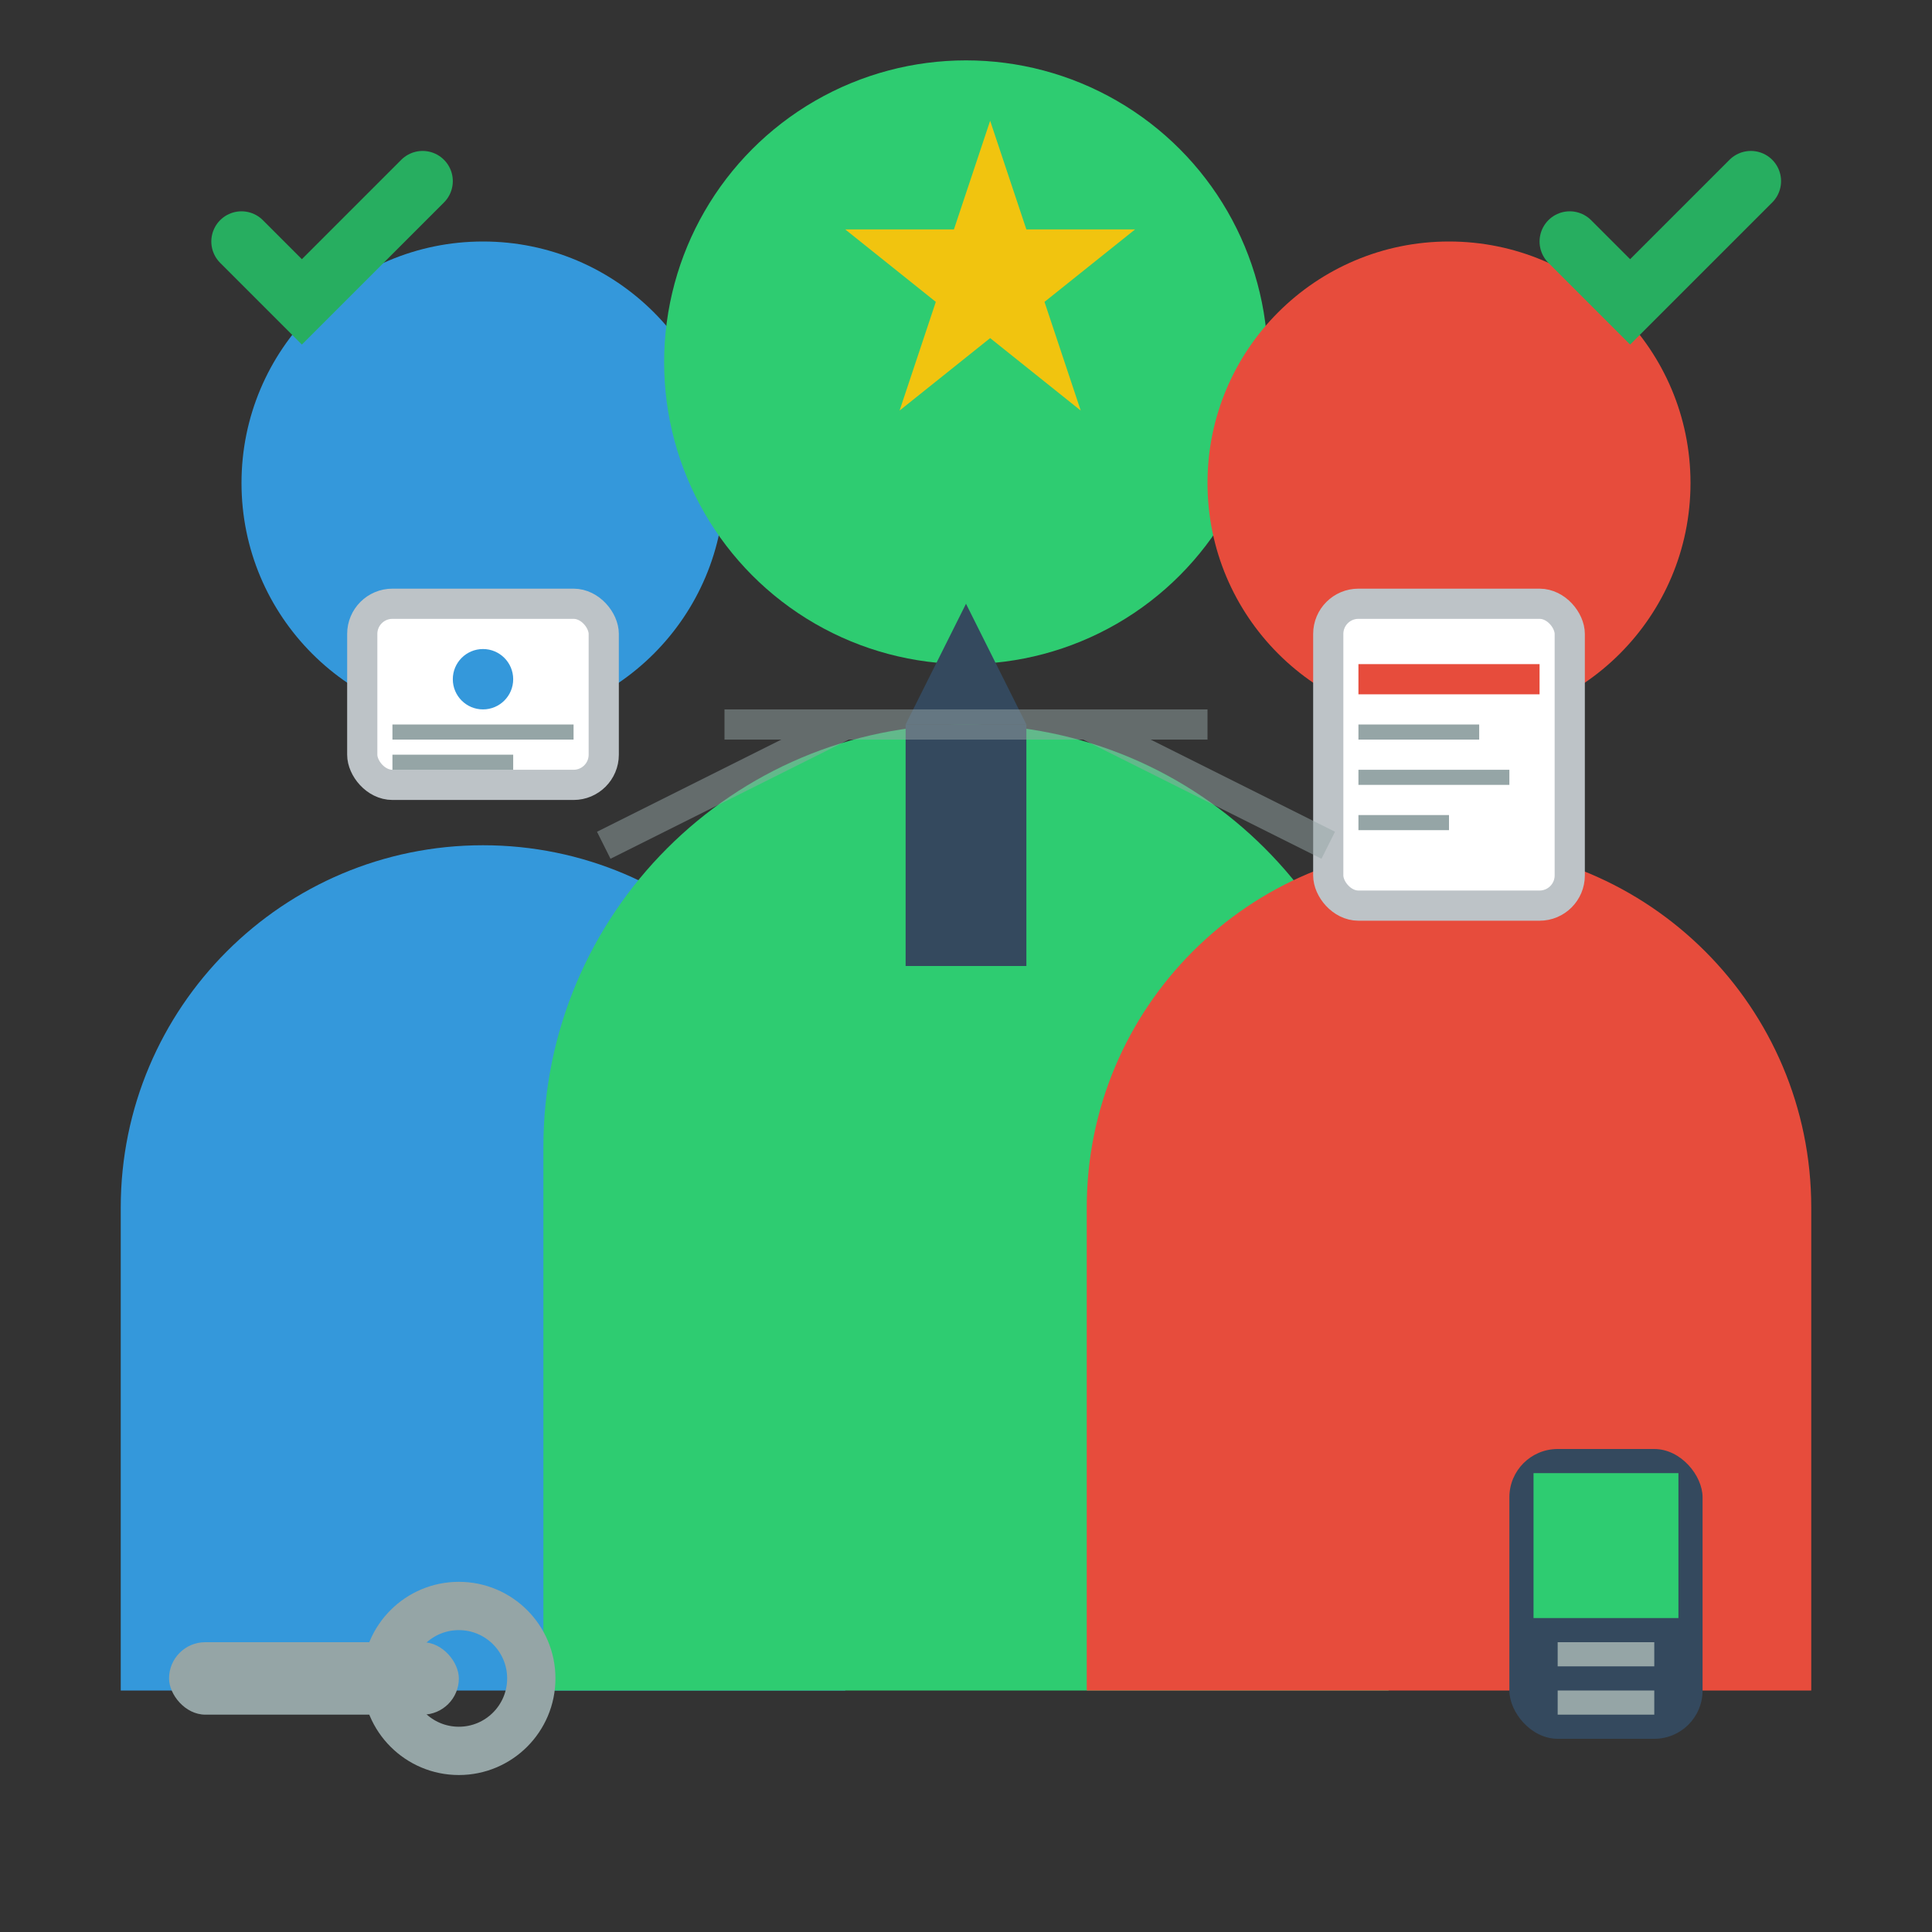
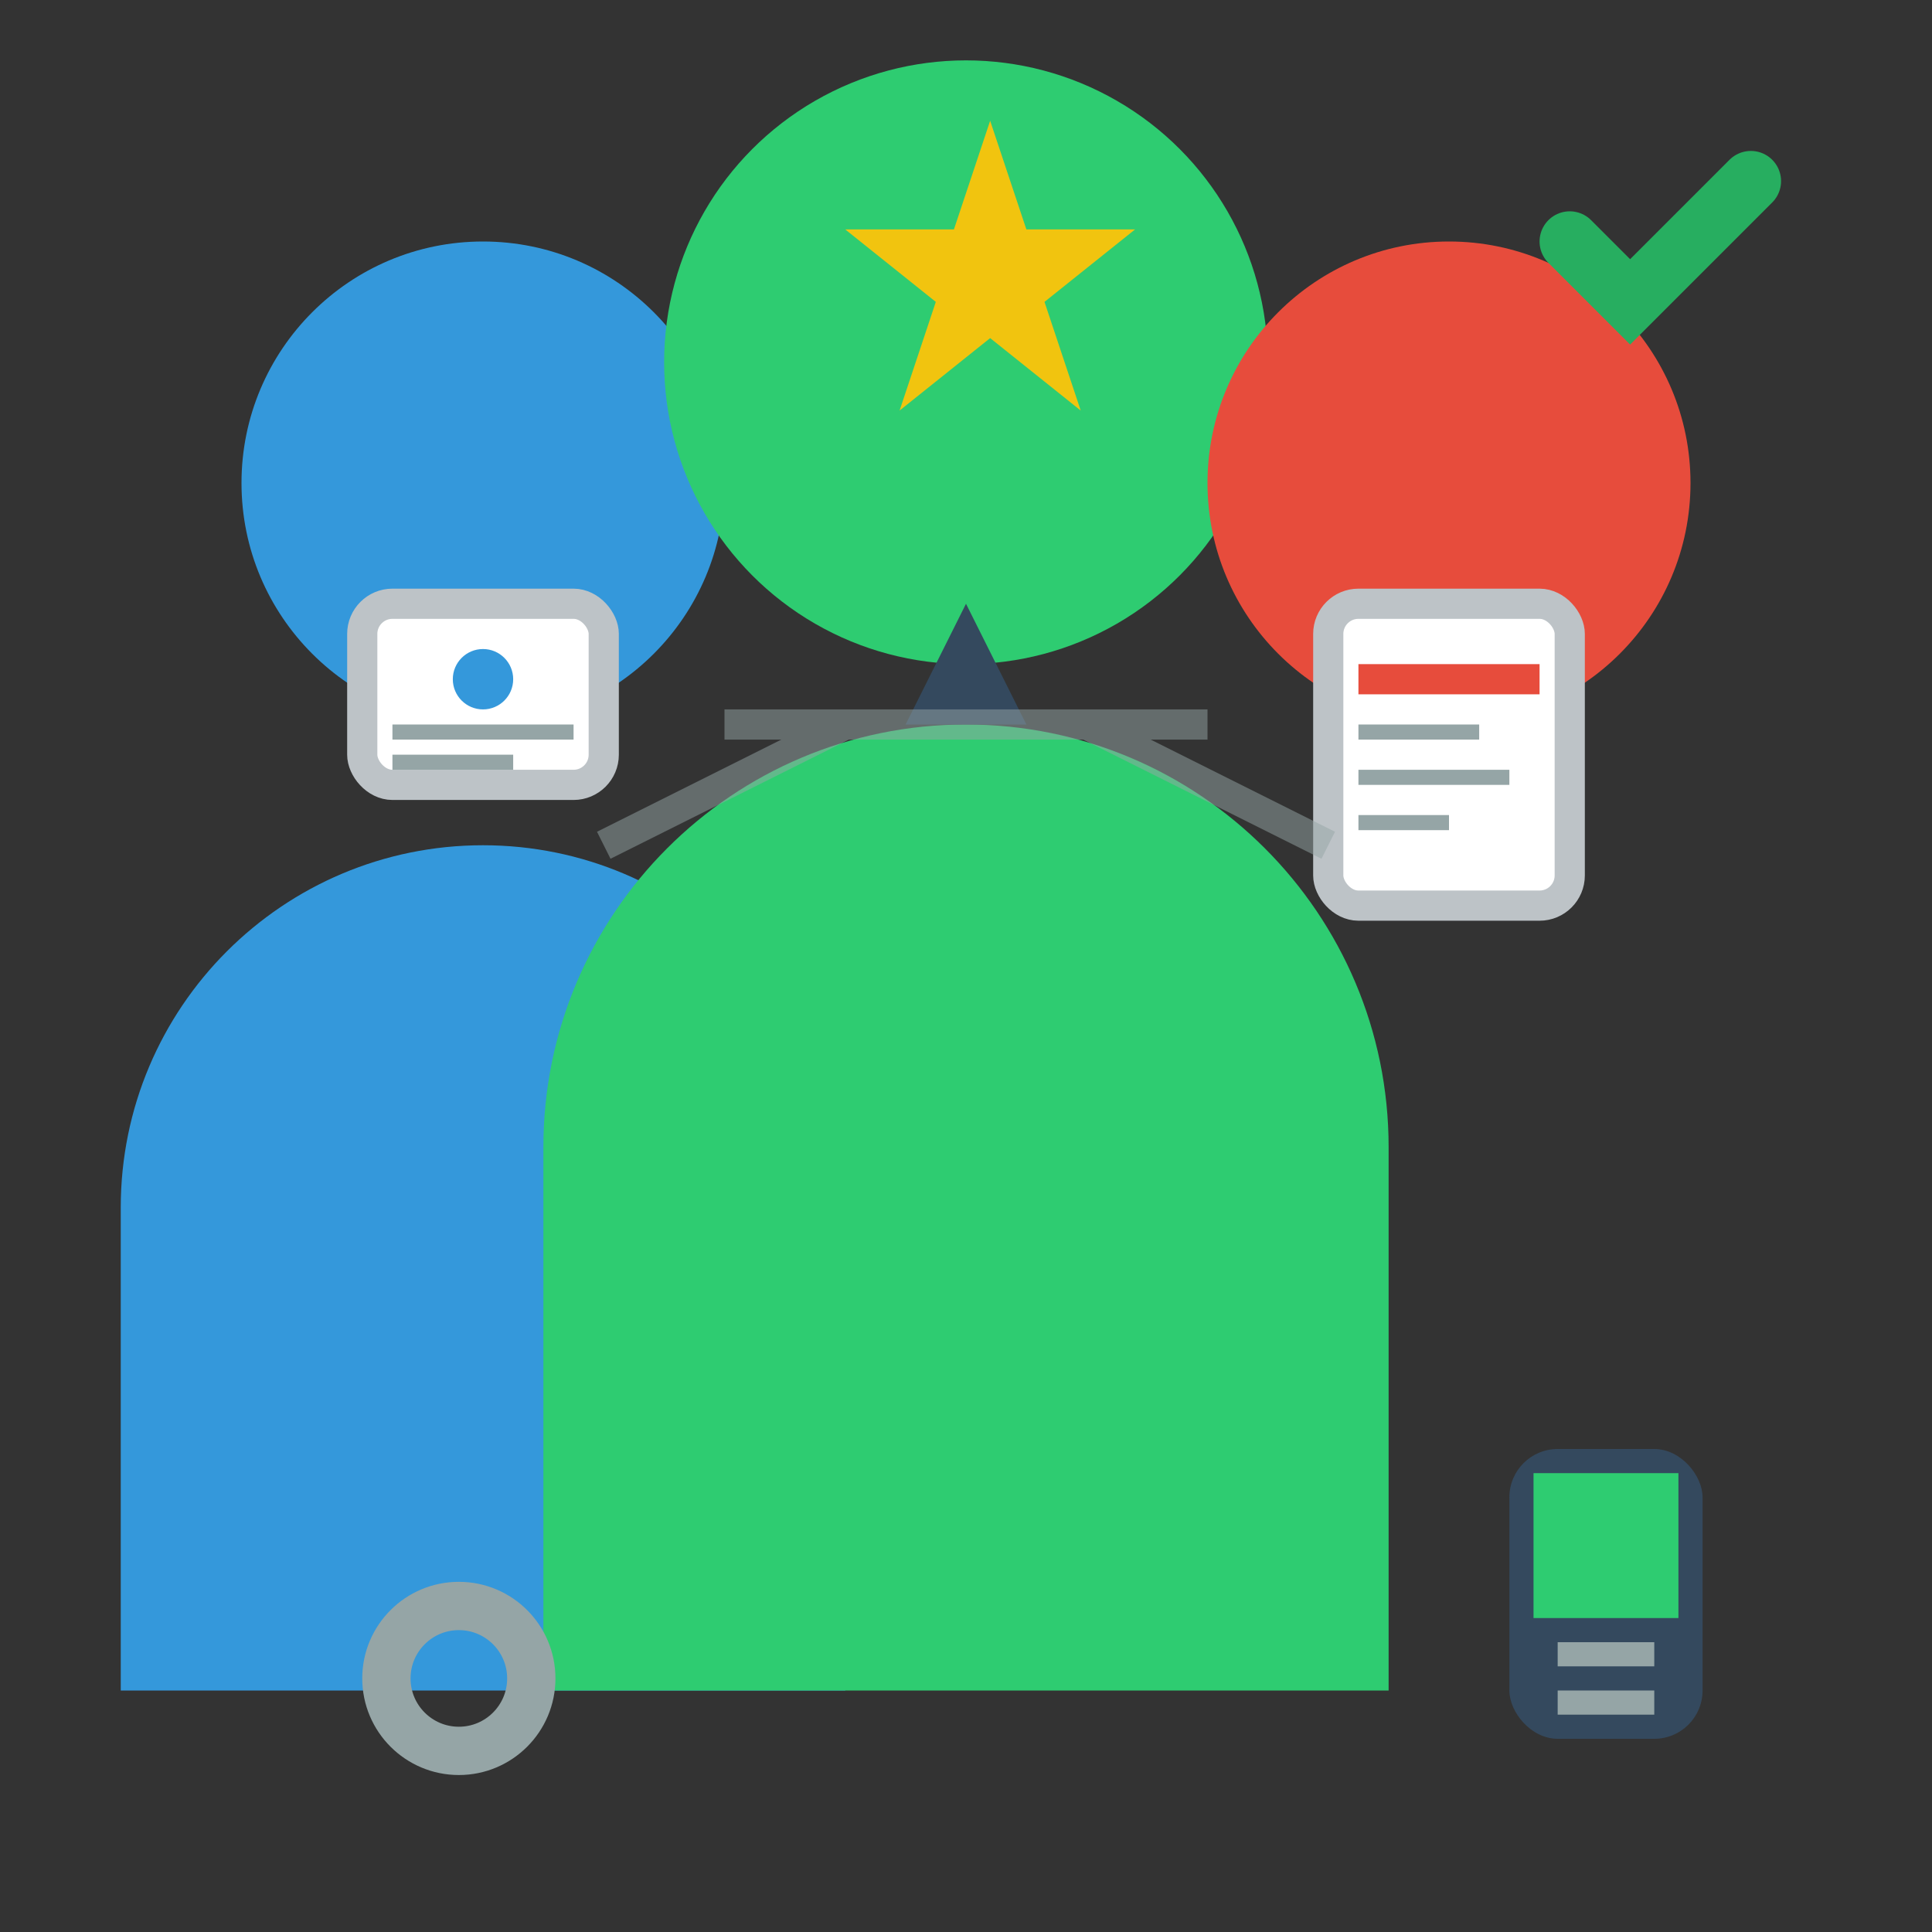
<svg xmlns="http://www.w3.org/2000/svg" width="64" height="64" viewBox="0 0 64 64" fill="none">
  <rect x="0" y="0" width="64" height="64" fill="#333333" stroke="none" />
  <circle cx="16" cy="16" r="8" fill="#3498db" />
  <path d="M4 40c0-6.627 5.373-12 12-12s12 5.373 12 12v16H4V40z" fill="#3498db" />
  <circle cx="32" cy="12" r="10" fill="#2ecc71" />
  <path d="M18 38c0-7.732 6.268-14 14-14s14 6.268 14 14v18H18V38z" fill="#2ecc71" />
  <circle cx="48" cy="16" r="8" fill="#e74c3c" />
-   <path d="M36 40c0-6.627 5.373-12 12-12s12 5.373 12 12v16H36V40z" fill="#e74c3c" />
-   <path d="M32 20L30 24L34 24L32 20Z" fill="#34495e" />
-   <rect x="30" y="24" width="4" height="8" fill="#34495e" />
+   <path d="M32 20L30 24L34 24Z" fill="#34495e" />
  <rect x="12" y="20" width="8" height="6" rx="1" fill="white" stroke="#bdc3c7" />
  <circle cx="16" cy="22.5" r="1" fill="#3498db" />
  <rect x="13" y="24" width="6" height="0.5" fill="#95a5a6" />
  <rect x="13" y="25" width="4" height="0.5" fill="#95a5a6" />
  <rect x="44" y="20" width="8" height="10" rx="1" fill="white" stroke="#bdc3c7" />
  <rect x="45" y="22" width="6" height="1" fill="#e74c3c" />
  <rect x="45" y="24" width="4" height="0.5" fill="#95a5a6" />
  <rect x="45" y="25.5" width="5" height="0.5" fill="#95a5a6" />
  <rect x="45" y="27" width="3" height="0.5" fill="#95a5a6" />
  <g stroke="#95a5a6" stroke-width="1" opacity="0.5">
    <line x1="24" y1="24" x2="40" y2="24" />
    <line x1="20" y1="28" x2="28" y2="24" />
    <line x1="44" y1="28" x2="36" y2="24" />
  </g>
  <g stroke="#27ae60" stroke-width="2" stroke-linecap="round" fill="none">
-     <path d="M8 8l2 2 4-4" />
    <path d="M52 8l2 2 4-4" />
  </g>
  <g transform="translate(4, 48) scale(0.8)">
-     <rect x="2" y="8" width="12" height="3" rx="1.5" fill="#95a5a6" />
    <circle cx="14" cy="9.5" r="3" fill="none" stroke="#95a5a6" stroke-width="2" />
  </g>
  <g transform="translate(50, 48) scale(0.8)">
    <rect x="0" y="0" width="8" height="12" rx="2" fill="#34495e" />
    <rect x="1" y="1" width="6" height="6" fill="#2ecc71" />
    <rect x="2" y="8" width="4" height="1" fill="#95a5a6" />
    <rect x="2" y="10" width="4" height="1" fill="#95a5a6" />
  </g>
  <g transform="translate(28, 4) scale(0.6)">
    <path d="M8 0L10 6L16 6L11 10L13 16L8 12L3 16L5 10L0 6L6 6Z" fill="#f1c40f" />
  </g>
</svg>